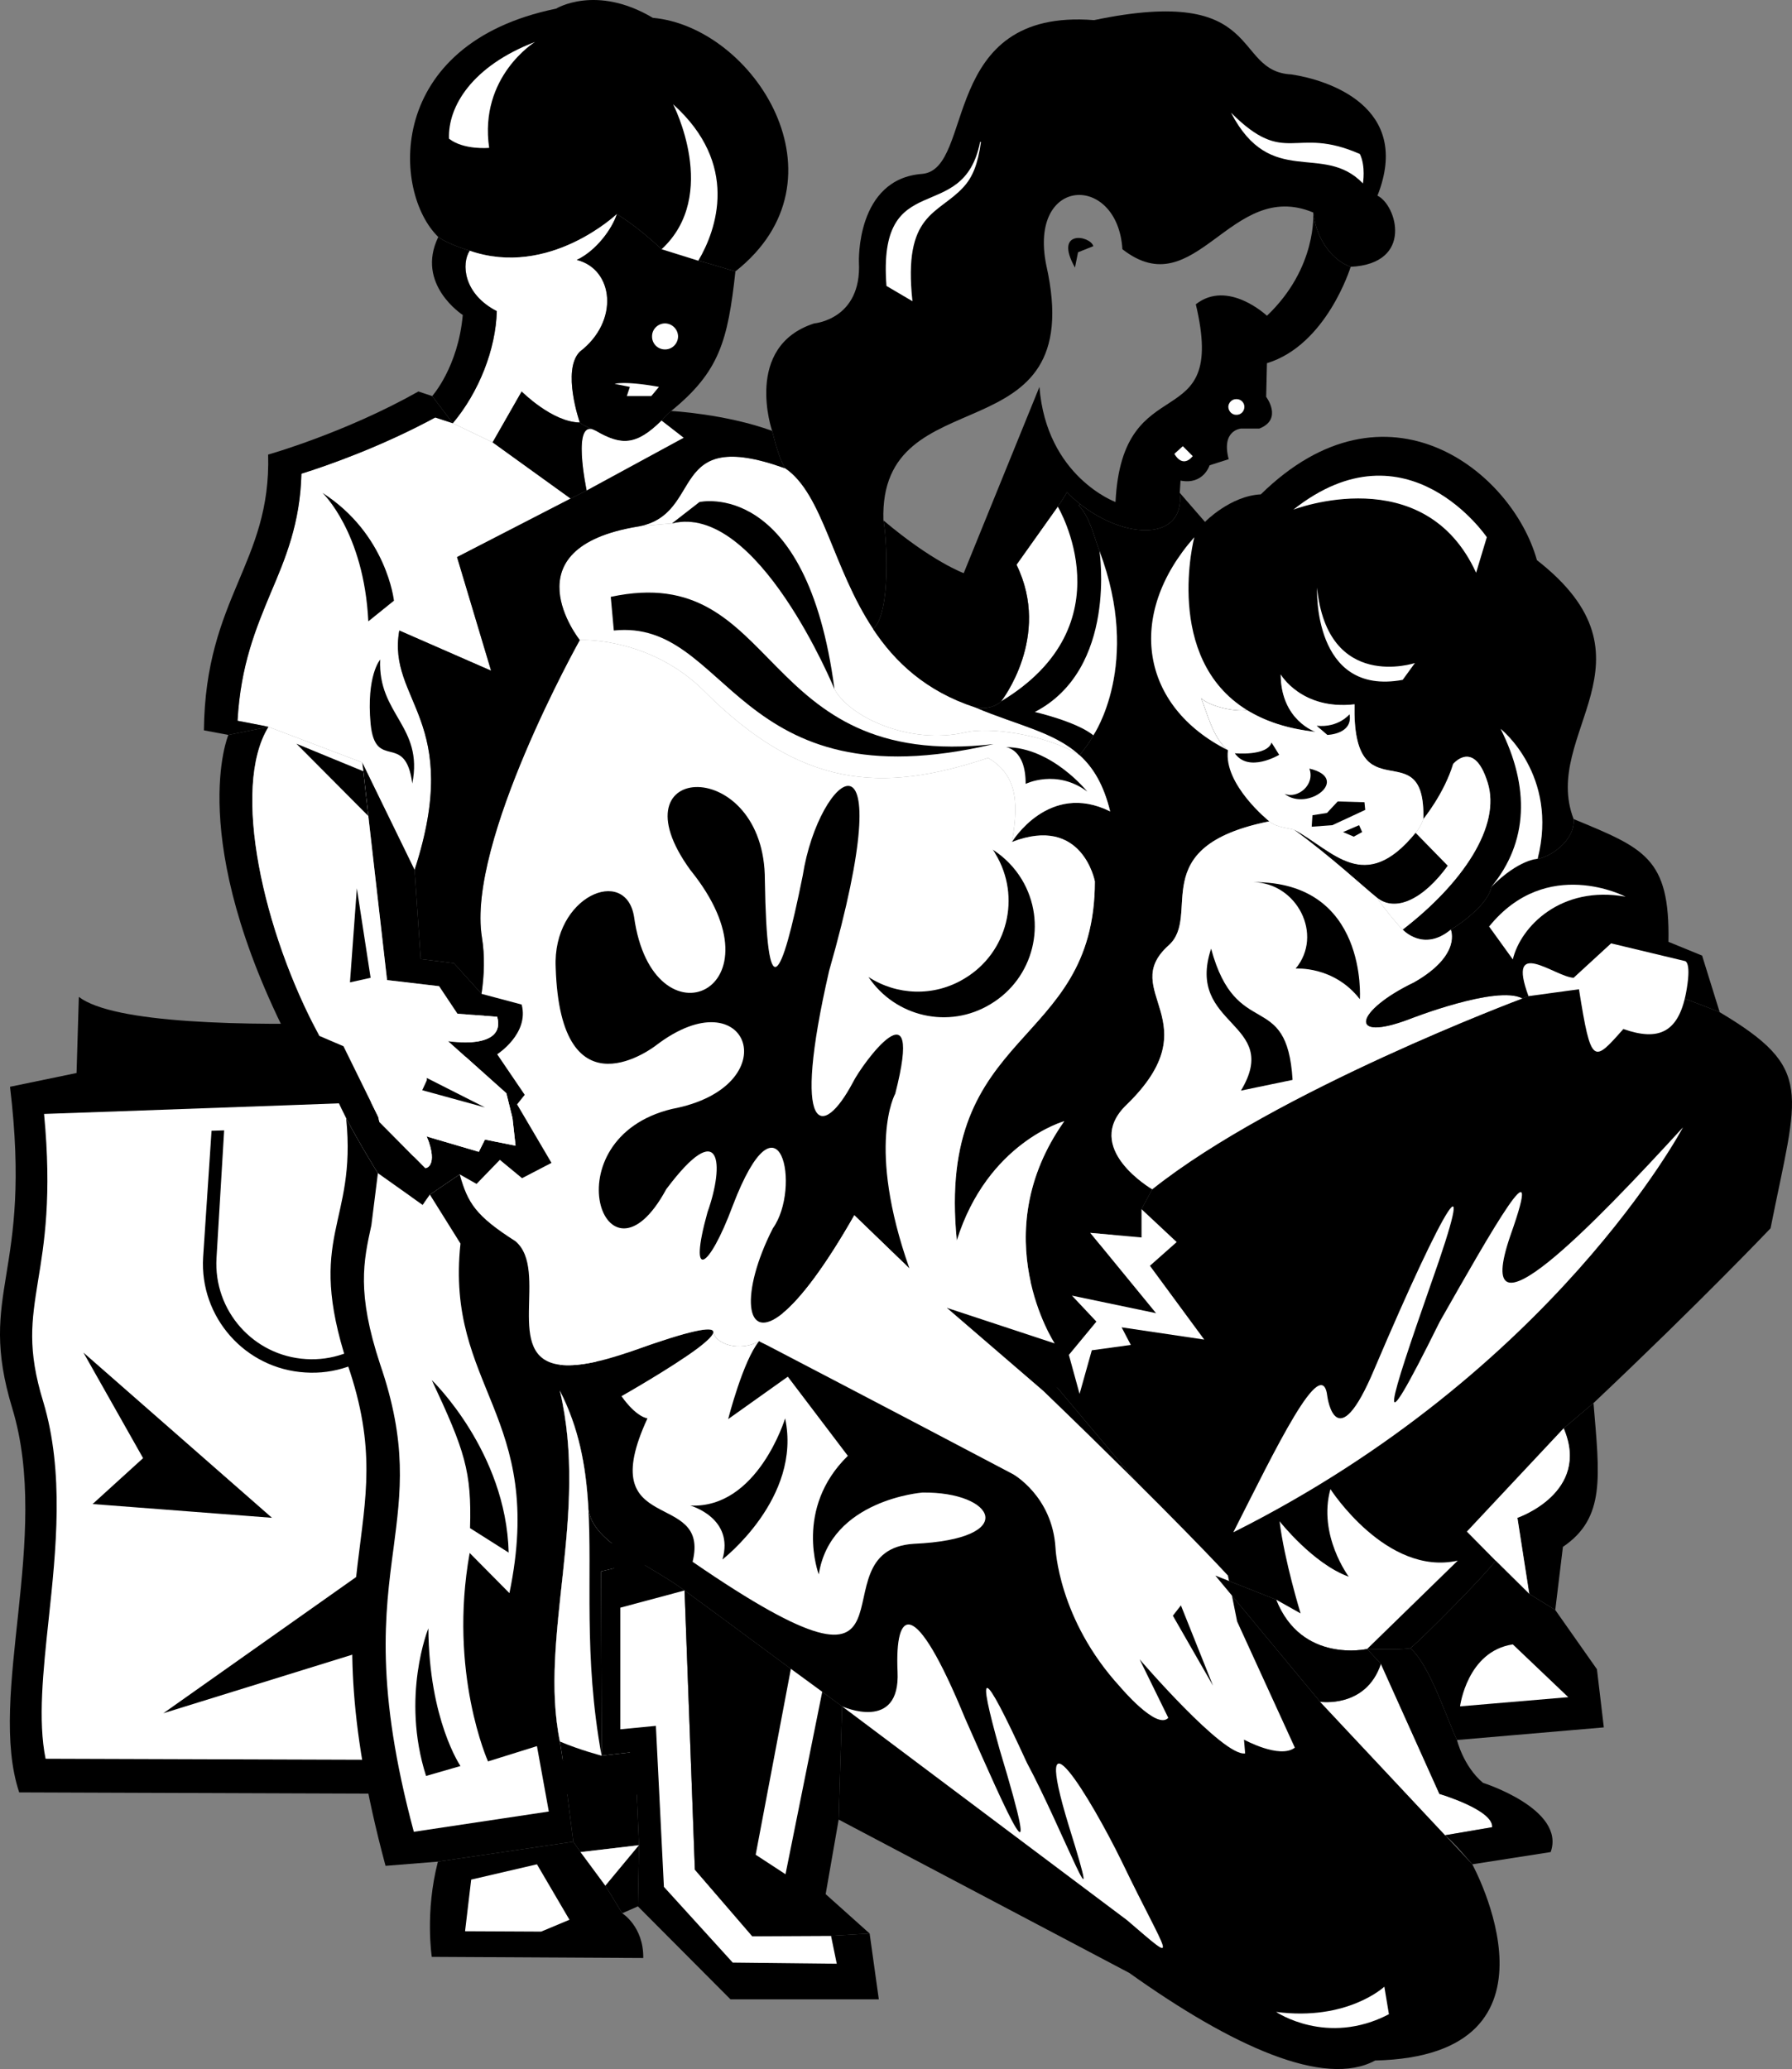
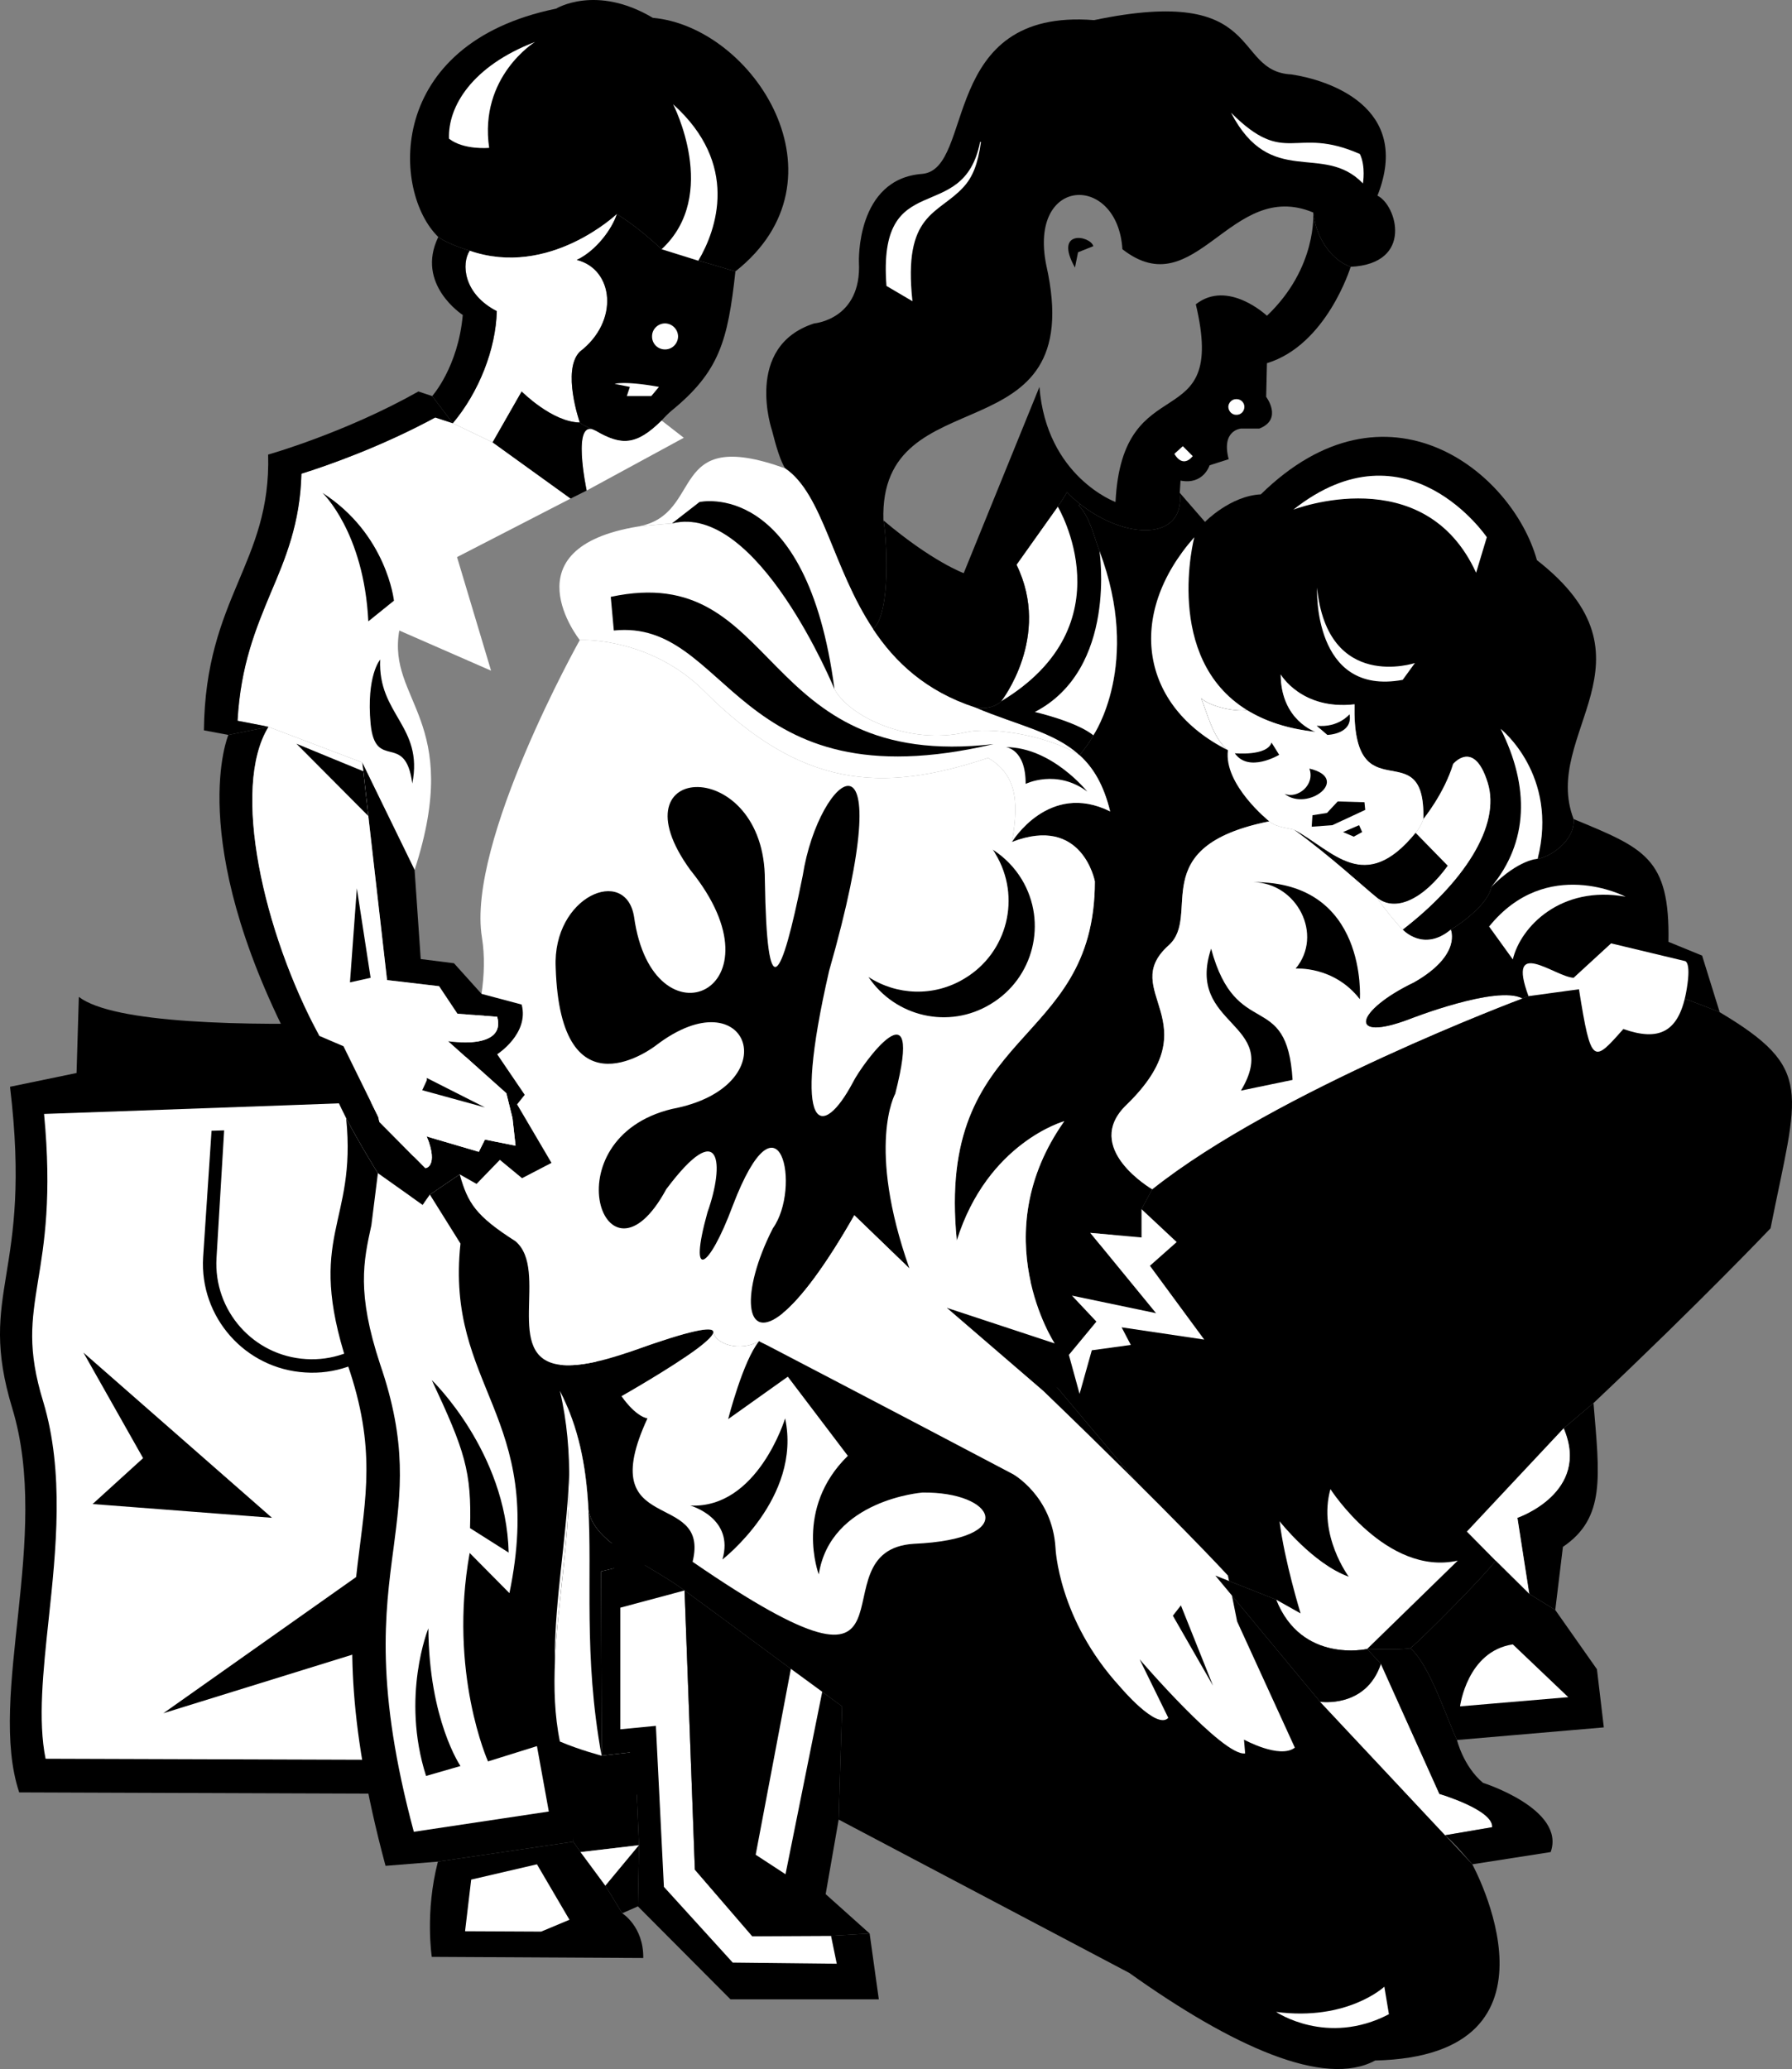
<svg xmlns="http://www.w3.org/2000/svg" width="468.629" height="540.995">
  <rect width="100%" height="100%" fill="#808080" stroke="none" />
  <path d="M155.822 263.662s-117.149 10.856-135.203-3l-.598 19.899-17.402 3.601c6.004 49.856-8.809 53.14.601 84.102 10.211 33.664-6.617 75.133 1.801 100.398l168.899.602-18.098-205.602" />
  <path fill="#fff" d="M149.822 285.963c-9.945.84-138.3 5.3-138.3 5.3 2.05 21.54.054 33.829-1.602 43.798-1.637 10.304-2.844 17.719 1.402 31.5 5.52 18.383 3.332 38.844 1.398 56.902-1.449 13.543-2.824 26.43-.8 36.399l153 .5-15.098-174.399" />
  <path d="m21.822 353.662 49.297 43.2-46.899-3.598 13.2-12-15.598-27.602m82.199 51-61.3 43.301 69.699-21.601Zm-48.699-109-2.203 33.102c-.946 15.64 11.008 29.168 26.703 30.098 7.55.503 14.863-2.012 20.598-7 5.656-5.075 9.05-12.024 9.5-19.598l2.199-39.102h-3.297l-2.402 38.899c-.848 13.715-12.676 24.168-26.399 23.3-13.758-.831-24.21-12.656-23.402-26.398l2-33.402-3.297.101M353.22 69.764c16.602-.817 11.996-16.238 7-18.602 9.203-23.28-13.035-30.293-22.5-31.699-15.777-.797-6.562-23.637-51.601-14.2-40.703-3.226-31.086 38.845-44.899 40.2-17.441 1.25-16.601 23.098-16.601 23.098.765 15.011-11.7 16-11.7 16-18.59 6.023-11 28.101-11 28.101 1.098 4.364 2.227 7.942 3.403 9.801 9.922 6.746 12.371 26.031 23 42 4.844-4.2 3.508-24.555 2.7-28.402-1.231-38.465 54.062-15.625 42.597-66.7-4.762-23.449 18.676-24.05 19.902-4.199 19.207 15.008 28.223-18.648 49.899-9.601.96 8.039 5.843 12.875 9.8 14.203m-96.3 269.796c-10.938 1.352-51.317 9.239-58.399 11.102-4.863 2.868-11.492.871-12-2.5-.25-1.36-5.777-.449-21.2 5.102-8.812 3.086-14.757 4.07-18.8 3.598-.473 1.773-.215 5.226-.101 6.8 4.957 9.688 6.753 19.461 7.402 29.899.055 6.156 6.285 10.52 13.5 14.902 3.871 2.352 8.047 4.719 11.7 7.399 2.812 2.023 16.886 12.406 27.8 20.5 3.11 2.253 5.96 4.359 8.2 6 3.151 2.335 5.198 3.8 5.198 3.8l-.898 29.602 76 40.098c27.023 19.265 51.062 30.082 64.297 22.902 52.875-1.234 25.402-51.3 25.402-51.3l-7.101-7.602-32.7-34.899-27.398-33-60.902-72.402" />
  <path fill="#fff" d="M198.521 350.662c-4.191 5.067-8.101 20.399-8.101 20.399l15.601-11.098 15.7 20.7c-14.169 13.827-7.602 31-7.602 31 3.05-19.575 27.101-21.4 27.101-21.4 18.922-.28 25.633 12.142-2.199 13.4-27.262 1.648 7.145 49.425-57.902 4.699 4.797-19.278-26.254-6.258-11.797-37.5 0 0-2.836-.211-6.8-5.801 0 0 13.026-7.38 19.898-12.5 2.597-1.973 4.312-3.598 4.101-4.399.508 3.371 7.137 5.368 12 2.5" />
  <path d="m383.619 400.463 25.3-27 7.801-6.601c28.028-26.461 46.301-45.7 46.301-45.7 7.168-36.05 11.578-41.66-13.3-56.5-23.465-9.55-34.38-10.757-51.602-3.601 0 0-64.356 24.05-96.797 49.902l-2.8 5.2c-12.056 12.058-24.075 17.886-41.602 23.398l60.902 72.402 15.898 6.3c6.653 16.798 23.801 12.9 23.801 12.9 4.707.14 9.262.14 11.3-.2 3.606-2.941 19.974-19.57 22.298-22.902l-7.5-7.598" />
  <path d="M282.42 131.764c12.011 9.527 27.527 9.676 26.101-2.902l6.598 7.601c4.094 7.844 16.695 71.922 16.8 78.3-33.015 6.642-17.386 24.669-26.398 32.5-13.226 12.005 11.414 19.817-10.8 41.5-12.044 11.372 6.6 22.2 6.6 22.2l-2.8 5.2v7.398l-13.402-1.2 17.203 21-22-4.597 6.398 6.797-7.199 8.703 2.8 10.2c-6.605-1.817-21.253-6.446-34.702-10.802v-11.699l28.203 9.3s-18.586-28.288 2.5-58.1c0 0-20.086 5.57-28.102 31.199-5.605-56.079 36.063-49.872 36.102-93.899 0 0-3.242-17.473-21.703-10.3 0 0 9.644-15.989 25.703-8-1.703-6.938-4.387-11.434-8-14.7.867-1.098 2.578-3.215 3.598-5.2 0 0 12.785-18.538 1.601-48.202-1.601-4.242-2.422-8.614-5.402-11.899l.3-.398" />
  <path fill="#fff" d="M298.521 316.162v7.399l-13.402-1.2 17.203 21-22-4.597 6.398 6.797-7.199 8.703 2.8 10.2 3.2-11.403 10.2-1.399-2.4-4.601 21.599 3.203-14.2-19.3 7-6.2-9.199-8.602m-16.199-118.699c-6.645-6.133-16.313-7.816-27.3-12.5-12.9-4.23-20.993-11.879-26.7-20.5-10.629-15.969-13.078-35.254-23-42-31.223-11.242-20.809 11.996-38.402 15.2 2.625-.305 8.8-.801 8.8-.801 22.418-5.61 42.5 43.3 42.5 43.3 3.707 7.121 19.512 14.782 34.399 11.301 5.785-1.383 20.437.367 29.703 6" />
  <path fill="#fff" d="M282.322 197.463c-9.266-5.633-23.918-7.383-29.703-6-14.887 3.48-30.692-4.18-34.399-11.3 0 0-20.082-48.91-42.5-43.301 0 0-6.175.496-8.8.8-34.493 5.61-15.301 29.7-15.301 29.7 1.957-.137 19.023-.133 32.5 13.3 25.308 25.356 46.254 26.871 74.3 17.5 6.766 4.086 8.376 10.223 6.2 22 0 0 9.644-15.988 25.703-8-1.703-6.937-4.387-11.433-8-14.699" />
  <path fill="#fff" d="M151.619 167.362c1.957-.137 19.023-.133 32.5 13.3 25.308 25.356 46.254 26.871 74.3 17.5 6.766 4.086 8.376 10.223 6.2 22 18.46-7.172 21.703 10.301 21.703 10.301-.04 44.027-41.707 37.82-36.102 93.899 8.016-25.63 28.102-31.2 28.102-31.2-21.086 29.813-2.5 58.102-2.5 58.102l-28.203-9.3v11.698c-12.293-3.933-23.582-7.64-26.7-8.699-5.117 6.57-16.042 9.484-22.398 5.7-4.863 2.867-11.492.87-12-2.5-.25-1.36-5.777-.45-21.2 5.1-8.812 3.087-14.757 4.071-18.8 3.599-15.168-1.84-2.816-24.68-11.7-32.301-10.487-6.684-12.487-10.016-14.6-17.5-1.805-5.43-2.583-15.078 2.3-23.297-2.879-4.352 1.492-19.649 3.399-23.902.718-4.907.902-9.864.101-14.801-4.012-24.86 25.598-77.7 25.598-77.7" />
  <path d="M255.021 184.963c3.035.656 5.695-.441 6.8-1.601 0 0 13.243-16.848 4-35.7l10.798-15.199c.449-.629 2.105-3.117 2.402-3.8.524.773 2.254 2.14 3.399 3.1l-.301.4c2.98 3.284 3.8 7.656 5.402 11.898 11.184 29.664-1.601 48.203-1.601 48.203-1.02 1.984-2.73 4.101-3.598 5.2-6.645-6.134-16.313-7.817-27.3-12.5" />
  <path fill="#fff" d="m276.619 132.463-10.797 15.2c9.242 18.85-4 35.699-4 35.699 33.277-20.055 14.797-50.899 14.797-50.899" />
  <path fill="#fff" d="M287.521 144.06c11.184 29.665-1.601 48.204-1.601 48.204-4.41-3.602-15.301-6.102-15.301-6.102 21.676-11.234 16.902-42.101 16.902-42.101" />
  <path d="M228.322 164.463c5.707 8.621 13.8 16.27 26.7 20.5 3.034.656 5.694-.441 6.8-1.601 0 0 13.242-16.848 4-35.7l10.797-15.199c.449-.629 2.105-3.117 2.402-3.8.524.773 2.254 2.14 3.399 3.1 12.011 9.528 27.527 9.677 26.101-2.901l.2-3.2c6.011 1.184 7.6-4 7.6-4l5-1.601c-2.03-7.614 3.2-8 3.2-8h4.8c6.247-2.446 1.798-8.297 1.798-8.297l.203-8.8c15.664-4.778 21.898-25.2 21.898-25.2-3.957-1.328-8.84-6.164-9.8-14.203 0 0 1.16 14.39-12.098 27 0 0-10.18-9.606-18.602-3 8.422 35.465-19.222 15.633-21 51.703 0 0-18.058-6.621-19.898-30.102l-19.8 48.7s-8.208-2.98-21-13.801c.808 3.847 2.144 24.203-2.7 28.402m-68.602-8.403c44.828-9.581 37.618 45.712 100.102 38.5-68.094 16.024-68.899-32.855-99.3-29.698l-.802-8.801" />
  <path d="M175.72 136.862c22.418-5.61 42.5 43.3 42.5 43.3-7.261-55.32-35.3-48.898-35.3-48.898l-7.2 5.598m83.899 85.3c.281.39.527.723.703 1.102 6.816 11.242 3.18 25.867-8.102 32.598-8.011 4.87-17.734 4.386-25.101-.399 7.02 10.469 21.047 13.692 31.902 7.098 11.309-6.739 14.95-21.36 8.2-32.598-1.973-3.262-4.579-5.844-7.602-7.8m3.402-26.801c12.043 0 21.3 11.601 21.3 11.601-8.054-5.992-16.1-2-16.1-2 .035-9.203-5.2-9.601-5.2-9.601" />
  <path fill="#fff" d="M256.322 37.06c-4.406 22.481-26.934 6.048-24.5 37.704l6.797 4c-2.52-23.121 6.648-22.578 13.3-29.8 2.395-2.583 3.797-5.962 4.602-11.802l-.2-.101M356.42 47.963c-10.438-10.867-24.059 1.555-34.5-18.5 14.449 14.445 16.453 3.227 33.699 10.8 1.582 3.243.8 7.7.8 7.7" />
  <path d="m285.92 64.362-4 1.601-.801 4c-5.653-10.027 3.965-8.426 4.8-5.601" />
  <path fill="#fff" d="M363.22 526.662c-16.234 8.465-29.5-.601-29.5-.601 18.676 2.453 28.301-6.598 28.301-6.598l1.2 7.2" />
  <path d="M180.521 393.662c17.617.828 24.8-22.8 24.8-22.8 4.435 20.824-16.401 36.902-16.401 36.902 3.207-10.867-8.399-14.102-8.399-14.102m19.5-163.5c.098-32.8-40.246-31.297-19.5-2.699 25.547 31.54-9.828 47.23-14.7 12.3-2.14-13.55-21.374-5.437-20.5 13.2 1.231 39.961 26.2 20.399 26.2 20.399 24.313-18.602 34.832 10.847 4.2 16.601-32.176 7.766-17.45 50.438-1.5 21 14.402-19.242 15.304-6.621 10.8 6-5.113 18.332.336 15.121 6.598-1.7 12.328-32.257 18.039-4.612 10.5 5.9-8.524 16.687-7.524 30.472 2.601 22.199 4.485-3.68 10.743-11.641 18.7-25.598l14.402 13.898c-11.336-32.129-3.703-45.699-3.703-45.699 7.691-30-8.621-7.918-11.098-2.902-7.957 14.969-16.144 14.07-6.2-29.2 19.58-68.519-2.655-51.988-6.901-24.898-5.672 28.2-9.356 34.813-9.899 1.2" />
  <path fill="#fff" d="M204.72 343.362c4.485-3.68 10.743-11.641 18.7-25.598l14.402 13.898 9.797 10.301 25.203 21.7c34.496 33.234 48.297 48.3 48.297 48.3l2.402 12 15.098 33c-3.953 3.04-13.297-2.101-13.297-2.101l.297 3.601c-5.68.938-27.598-24.601-27.598-24.601l7.5 15.3c-3.012 3.325-12.601-8.101-12.601-8.101-16.25-17.719-16.899-36.399-16.899-36.399-.855-13.476-11.101-19.199-11.101-19.199-32.442-17.117-66.399-34.8-66.399-34.8 1.985-.223 5.703-3.13 6.2-7.301" />
  <path d="m166.822 498.463.297-16-1.098-24.402-8.7 1-.1-48.2 10.1-2.398c3.872 2.352 8.048 4.719 11.7 7.399l2.7 73 15 17.402 20.6-.102 10.099-.601 2.402 17.203h-38.8l-24.2-24.3" />
  <path fill="#fff" d="M162.22 420.362v31.8l9.301-.898 2.098 42.098 18 19.8 27.203.301-1.5-7.3-20.602.1-15-17.401-2.699-73-16.8 4.5" />
  <path d="m217.322 506.162-20.602.102-15-17.402-2.699-73c2.813 2.023 16.887 12.406 27.8 20.5 3.11 2.253 5.962 4.359 8.2 6 3.152 2.335 5.2 3.8 5.2 3.8l-.9 29.602-3.401 19.5 11.5 10.297-10.098.601" />
  <path fill="#fff" d="m206.822 436.362 8.2 6-9.602 47.699-7.801-5.098 9.203-48.601m154.297-1.302c-3.918 11.72-15.899 9.903-15.899 9.903l32.7 34.899 12.3-2.098c.34-4.54-13.8-8.703-13.8-8.703l-15.301-34m20.101-27.001c-18.609 4.16-33.3-18.698-33.3-18.698-3.34 12.043 4.8 22.902 4.8 22.902-9.34-3.348-18.101-14.5-18.101-14.5 1.246 10.25 5.5 24.098 5.5 24.098l-6.399-3.598c6.653 16.797 23.801 12.898 23.801 12.898l23.7-23.101" />
  <path d="M345.22 444.963s11.98 1.817 15.899-9.902l-3.598-3.899s-17.148 3.899-23.8-12.898l-15.9-6.3 27.4 33" />
  <path d="M368.822 430.963c5.062 4.344 9.434 18.188 12.2 24 0 0 1.624 6.84 6.8 11.2 0 0 21.668 6.859 17.7 18.1l-20.5 3.2c-1.852-2.07-4.126-4.992-7.102-7.601l12.3-2.098c.34-4.54-13.8-8.703-13.8-8.703l-15.301-34-3.598-3.899c4.707.14 9.262.14 11.3-.199" />
-   <path fill="#fff" d="M322.521 400.662C406.365 358.64 440.12 294.764 440.12 294.764c-22.817 24.902-55.903 59.453-45.098 28.2 9.36-26.434-5.012-1.13-18.5 22.597-18.117 36.61-12.898 20.465-2.402-9.598 12.832-36.129 3.953-21.863-14.7 22-10.03 23.91-12.3 7.2-12.3 7.2-1.336-11.84-13.598 13.82-24.598 35.5M220.22 446.162l74.5 55.899c14.403 12.332 10.899 10.125-1.398-15.399-8.04-16.445-24.149-43.027-13.8-9.199 10 32.05-1.645.863-11-16.601-11.99-26.102-13.083-24.754-7.102-3.399 11.941 39.5 2.328 17.563-9.098-8.3-13.215-32.133-18.324-28.528-17.602-12.102.778 16.027-14.5 9.101-14.5 9.101" />
  <path d="m306.72 422.463 2.102-2.7 8.398 21zm0 0" />
  <path fill="#fff" d="M323.322 104.362c-1.125-.032-2.059.902-2.102 2 .043 1.199.977 2.132 2.102 2.101 1.176.031 2.105-.902 2.098-2.101.008-1.098-.922-2.032-2.098-2m-14 12.3 2.598 2.602c-2.797 3.375-4.801-.602-4.801-.602l2.203-2" />
  <path d="m399.92 416.764-3.098-19.902s19.277-6.579 12.098-23.399l7.8-6.601c1.586 19.214 3.188 30.035-8 37.601l-2 16.5-6.8-4.2" />
  <path fill="#fff" d="m391.119 408.06-7.5-7.597 25.3-27c7.18 16.82-12.097 23.399-12.097 23.399l3.098 19.902-8.801-8.703" />
  <path d="M381.021 454.963c-2.765-5.812-7.137-19.656-12.2-24 3.606-2.941 19.974-19.57 22.298-22.902l8.8 8.703 6.801 4.2 10.899 15.5 1.8 15.198-38.398 3.301" />
  <path fill="#fff" d="m410.119 443.764-14.5-13.8c-11.973 1.792-13.797 16.198-13.797 16.198l28.297-2.398" />
  <path d="M312.322 140.463s-8.25 31.649 13.797 45.2c4.531 2.831 10.379 4.867 17.902 5.699 0 0-9.055-3.012-9.101-15 0 0 5.453 9.382 19.3 7.8-.625 29.43 18.61 6.59 18 30 0 0 5.414-6.582 7.801-14.398 0 0 5.43-6.606 9 4.797 3.64 11.433-6.578 26.457-22.2 38.5 0 0 5.407 5.988 12.599 0 3.207-1.895 9.875-6.926 10.601-11.2 7.25-7.253 12.098-7.3 12.098-7.3 2.906-.332 9.832-4.563 9.402-10.399-8.644-22.406 23.813-41.64-9.601-67.699-6.454-23.223-39.309-49.465-72.2-17.2-7.976.388-14.601 7.2-14.601 7.2s-2.063 1.652-2.797 4" />
  <path fill="#fff" d="M321.119 196.162c-22.813-11.422-26.82-35.257-8.797-55.699 0 0-8.25 31.649 13.797 45.2-3.23.503-9.785-.954-12-3.102 1.488 3.605 3.09 10.484 7 13.601" />
  <path fill="#fff" d="M321.119 196.162c-3.91-3.117-5.512-9.996-7-13.601 2.215 2.148 8.77 3.605 12 3.101 4.531 2.832 10.379 4.868 17.902 5.7 0 0-9.055-3.012-9.101-15 0 0 5.453 9.382 19.3 7.8-.625 29.43 18.61 6.59 18 30-.554 1.828-2 3.602-2 3.602-13.418 16.46-21.632 4.64-31.8-.8-1.32-.462-4.602-.563-6.5-2.2 0 0-11.98-9.586-10.801-18.602" />
  <path d="M360.021 234.662c-3.258-2.601-12.035-10.754-21.601-17.699 10.168 5.442 18.382 17.262 31.8.8l8.399 8.599c-6.414 8.851-13.758 12.289-18.598 8.3" />
  <path fill="#fff" d="m370.22 217.764 8.399 8.598c-6.414 8.851-13.758 12.289-18.598 8.3 1.57 2.407 5.879 7.653 6.8 8.399 15.622-12.043 25.84-27.067 22.2-38.5-3.57-11.403-9-4.797-9-4.797-2.387 7.816-7.8 14.398-7.8 14.398-.555 1.828-2 3.602-2 3.602" />
  <path fill="#fff" d="M331.92 214.764c-33.016 6.64-17.387 24.668-26.399 32.5-13.226 12.004 11.414 19.816-10.8 41.5-12.044 11.371 6.6 22.2 6.6 22.2 32.442-25.852 96.798-49.903 96.798-49.903-6.66-3.598-29.5 5.402-29.5 5.402-16.426 6.227-14.223-2.187 1.203-9.601 12.613-7.204 9.598-13.801 9.598-13.801-7.192 5.988-12.598 0-12.598 0-.922-.746-5.23-5.992-6.8-8.399-3.259-2.601-12.036-10.754-21.602-17.699-1.32-.46-4.602-.562-6.5-2.2" />
  <path d="M449.72 264.662c-23.464-9.55-34.379-10.757-51.601-3.601-6.66-3.598-29.5 5.402-29.5 5.402-16.426 6.227-14.223-2.187 1.203-9.601 12.613-7.204 9.598-13.801 9.598-13.801 3.207-1.895 9.875-6.926 10.601-11.2 7.25-7.253 12.098-7.3 12.098-7.3 2.906-.332 9.832-4.563 9.402-10.399 18.402 7.64 25.215 10.047 24.8 32.102l8.798 3.598 4.601 14.8" />
  <path fill="#fff" d="M411.521 255.662c-4.836-.203-17.656-11.02-11.8 4.801l13.199-1.8c3.18 20.034 3.78 19.234 11.601 10.398 9.207 3.226 14.723 1.117 16.598-10.598 1.226-7.41-.598-7.2-.598-7.2l-19.2-4.6-9.8 9m13.598-21.2c-16.832-3.043-27.45 7.774-29.5 16.399l-6.2-8.598c15.063-18.656 35.7-7.8 35.7-7.8" />
  <path d="M316.72 248.06c-6.797 20.473 18.645 19.071 7.801 37.102l13.5-2.8c-1.453-24.047-14.676-9.82-21.3-34.301m10.999-17.399c30.082-.242 27.899 30.602 27.899 30.602-6.832-8.809-16.797-8-16.797-8 7.363-8.82.351-22.445-11.102-22.602" />
  <path fill="#fff" d="M338.22 133.264c29.77-23.574 50.602 7.2 50.602 7.2l-2.8 9.3c-13.595-29.73-47.802-16.5-47.802-16.5m6.2 20.398c2.765 27.274 25.601 19.7 25.601 19.7l-3.2 4.402c-23.64 4.375-22.401-24.102-22.401-24.102m48 36.898c7.656 15.216 7.253 29.641-2.399 41.302 7.25-7.254 12.098-7.301 12.098-7.301 5.566-21.989-9.7-34-9.7-34" />
  <path d="M335.92 207.56c3.453 1.423 8.062-2.382 6.5-6.597 10.976 2.61-.442 11.426-6.5 6.598m7.101 8.601.2-3 3.8-.601 2.8-3 7 .203.2 2-8.601 4-5.399.398m12.399-.398-4.2 1.797 2.801 1.203 2.2-1.203-.801-1.797m-22.899-21.602c-1.16 3.602-9.601 2.801-9.601 2.801 3.632 5.207 11.601.399 11.601.399l-2-3.2m11.801-4.398c5.703.59 8.598-3 8.598-3 .93 5.23-5.801 5.398-5.801 5.398l-2.797-2.398m-152-118.801c30.457-24.05 4.812-63.918-21.602-66.3-14.855-8.837-25.3-2.4-25.3-2.4-44.844 9.192-42.84 48.056-30.801 59.7 1.383 1.09 4.664 2.488 8.203 3.598 20.824 7.195 38.5-9.598 38.5-9.598 3.851 2.445 7.676 5.453 11.7 9.2l9.597 3c1.676.355 8.453 2.495 9.703 2.8" />
  <path fill="#fff" d="M70.22 190.06c.051-.054-8.101-1.597-8.101-1.597.812-14.617 4.828-24.187 8.703-33.5 3.809-8.918 7.691-18.18 8-31.101 6.418-2 20.637-6.93 35-14.7l4.598 1.5 10.402 5 20.398 14.7-29.699 15.3 8.899 29.7-24-10.5c-3.247 18.48 16.789 23.285 4 62.601l-13.7-28.101-24.5-9.301" />
  <path d="M59.72 192.162s-11.433 26.836 16.399 80.899l6.402 2.8c2.387 3.973 4.621 9.829 8 16.5 3.57 6.813 8.3 14.403 8.3 14.403l11.7 8.297 1.899-2.7 7.8-5.3 4.399 2.5 6.101-6.297 5.801 4.797 7.7-4-9-15.297 2-2.5-7.2-10.602s8.418-5.379 6.399-13l-10.5-2.8-7.2-8-8.699-1.098-1.601-23.3-13.7-28.102.301 2.3 1.3 11.7 4.9 42.902 13.6 1.598 4.798 7.199 10.402.8c2.406 8.833-12.8 6.403-12.8 6.403l15.199 13.598 1.601 6.5.8 7.199-8-1.598-1.6 3.2-13.602-4c3.18 7.98-.399 8.3-.399 8.3l-12-12.101-.3-1.301-9.098-18.5-6.3-2.7c-14.65-27.07-23.157-64.902-13.302-80.8l-10.5 2.101" />
  <path fill="#fff" d="m94.72 199.362-24.5-9.301c-9.855 15.898-1.347 53.73 13.301 80.8l6.3 2.7 9.099 18.5.3 1.3 12 12.102s3.578-.32.399-8.3l13.601 4 1.602-3.2 8 1.598-.8-7.2-1.602-6.5-15.2-13.597s15.207 2.43 12.801-6.402l-10.402-.801-4.797-7.2-13.602-1.597-4.898-42.902-1.3-11.7-.302-2.3m56.102-131.399c9.652 2.39 11.254 16.012.797 24-4.766 4.832 0 18.5 0 18.5-7.172-.043-15.2-8.101-15.2-8.101l-7.597 13.3-10.402-5c6.87-8.18 11.238-19.379 11.5-29.3-8.82-4.56-9.27-12.465-7.098-15.801 20.824 7.195 38.5-9.598 38.5-9.598-1.246 3.902-5.438 9.64-10.5 12" />
-   <path d="m149.92 481.56-35.399 5.204-13.7 1.098c-21.331-79.348 5.165-87.36-9.901-131-11.18-34.09 2.445-36.493-.399-64.5 3.57 6.812 8.3 14.402 8.3 14.402l11.7 8.297 1.899-2.7 7.8-5.3c2.114 7.484 4.114 10.816 14.602 17.5 8.883 7.62-3.469 30.46 11.7 32.3l-.102 6.801c7.644 32.434-5.579 64.485 0 91.7 1.27 7.628 2.363 17.46 3.5 26.199" />
+   <path d="m149.92 481.56-35.399 5.204-13.7 1.098c-21.331-79.348 5.165-87.36-9.901-131-11.18-34.09 2.445-36.493-.399-64.5 3.57 6.812 8.3 14.402 8.3 14.402l11.7 8.297 1.899-2.7 7.8-5.3c2.114 7.484 4.114 10.816 14.602 17.5 8.883 7.62-3.469 30.46 11.7 32.3c7.644 32.434-5.579 64.485 0 91.7 1.27 7.628 2.363 17.46 3.5 26.199" />
  <path fill="#fff" d="M108.22 478.963c-10.136-37.75-7.586-57.101-5.3-74.2 1.91-14.702 3.586-27.378-3.5-48-6.196-18.784-4.368-26.94-2.301-36.401l1.703-13.598 11.7 8.297 1.898-2.7 8 12.801c-4.02 37.676 22.425 44.89 12.8 91.399l-10.398-10.5c-5.621 31.3 4.797 54.5 4.797 54.5l12.8-4 3.102 17.101-35.3 5.301" />
  <path d="m111.619 282.463-1.2 2.598 16.403 4.5-15.203-7.7m51.101 218.403s5.618 3.46 5.5 11.7l-55.3-.302s-1.829-11.695 1.601-24.898l35.399-5.203 1.902 2.703 6.5 8.797 4.398 7.203M70.22 190.06c.051-.054-8.101-1.597-8.101-1.597.812-14.617 4.828-24.187 8.703-33.5 3.809-8.918 7.691-18.18 8-31.101 6.418-2 20.637-6.93 35-14.7l4.598 1.5-5.399-7.101-3.601-1.2c-19.262 10.864-39.301 16.5-39.301 16.5.804 28.419-16.422 37.235-16.797 72.102l6.398 1.2 10.5-2.102m105.301-82.598c12.598-10.266 14.805-18.281 16.8-36.5-1.25-.305-8.026-2.445-9.702-2.8l-9.598-3c-4.023-3.747-7.848-6.755-11.7-9.2-1.245 3.902-5.437 9.64-10.5 12 9.653 2.39 11.255 16.012.798 24-4.766 4.832 0 18.5 0 18.5.258.488 3.41 1.828 4.203 2.2 6.656 3.867 10.562 3.867 17.2-2.7.526-.652 1.968-2.078 2.5-2.5" />
  <path d="M122.822 65.56c-3.54-1.109-6.82-2.507-8.203-3.597-6.031 12.395 6.402 20.399 6.402 20.399-1.215 13.632-8 21.199-8 21.199l5.399 7.101c6.87-8.18 11.238-19.379 11.5-29.3-8.82-4.56-9.27-12.465-7.098-15.801" />
  <path fill="#fff" d="M139.92 10.963c-16.508 6.328-22.817 16.918-22.5 25.3 3.89 3.036 10.5 2.4 10.5 2.4-2.704-18.669 12-27.7 12-27.7m36.101 16.301c17.41 15.64 11.399 32.77 6.598 40.898l-9.598-3c15.3-14.144 3-37.898 3-37.898m-3 82.699c-6.637 6.567-10.543 6.567-17.2 2.7-6.565-3.946-2.401 15.6-2.401 15.6l25.402-13.8-5.8-4.5" />
  <path d="M153.42 128.264s-4.164-19.547 2.402-15.602c-.793-.37-3.945-1.71-4.203-2.199-7.172-.043-15.2-8.101-15.2-8.101l-7.597 13.3 20.398 14.7 4.2-2.098m-69.098.598c16.851 10.804 18.7 28.199 18.7 28.199l-6.7 5.402c-1.156-23.398-12-33.601-12-33.601m12 84.5-18.8-18.899 17.5 7.2zm-3 18.902 3.598 23.398-5.399 1.2zm6.098-59.801c-.649 14.383 11.37 17.387 8.402 32.399-1.836-13.81-9.652-2.989-10.902-15.598-1.153-12.633 2.5-16.8 2.5-16.8m50.5 309.096c-1.137-8.738-2.23-18.57-3.5-26.198-5.579-27.215 7.644-59.266 0-91.7 4.957 9.688 6.753 19.461 7.402 29.899.055 6.156 6.285 10.52 13.5 14.902l-10.102 2.399.102 48.199 8.7-1 1.097 24.402-15.297 1.8-1.902-2.702" />
  <path fill="#fff" d="M153.822 393.56c-.649-10.437-2.445-20.21-7.402-29.898 7.644 32.434-5.579 64.485 0 91.7 5.238 2.234 10.902 3.699 10.902 3.699-4.813-26.305-2.367-46.977-3.5-65.5m-32.203 111.402 1.601-13.5 17.2-4 8.5 14.5-7.399 3.098-19.902-.098" />
  <path d="M112.021 425.764c.172 24.02 8.399 36 8.399 36l-9 2.598c-6.637-20.79.601-38.598.601-38.598" />
  <path fill="#fff" d="m158.322 493.06-6.5-8.796 15.297-1.8zm0 0" />
  <path d="M112.92 360.862c8.64 18.453 10.445 23.863 10 38.699l10.101 6.402c-.644-26.445-20.101-45.101-20.101-45.101m53.902 137.601.297-16-8.797 10.598 4.398 7.203 4.102-1.8" />
  <path fill="#fff" d="M173.92 84.56c-1.899.024-3.422 1.544-3.399 3.403a3.347 3.347 0 0 0 3.399 3.399c1.855.019 3.378-1.504 3.402-3.399a3.462 3.462 0 0 0-3.402-3.402m-13.2 15.801c3.563-.762 11.602.8 11.602.8l-2 2.399h-6.402l.8-2.399-4-.8" />
-   <path d="m108.42 227.463 1.601 23.3 8.7 1.099 7.199 8c.718-4.907.902-9.864.101-14.801-4.012-24.86 25.598-77.7 25.598-77.7s-19.192-24.09 15.3-29.699c17.594-3.203 7.18-26.441 38.403-15.199-1.176-1.86-2.305-5.437-3.402-9.8-12.196-4.446-26.399-5.2-26.399-5.2-.531.422-1.973 1.848-2.5 2.5l5.8 4.5-25.401 13.8-4.2 2.099-29.699 15.3 8.899 29.7-24-10.5c-3.247 18.48 16.789 23.285 4 62.601" />
</svg>